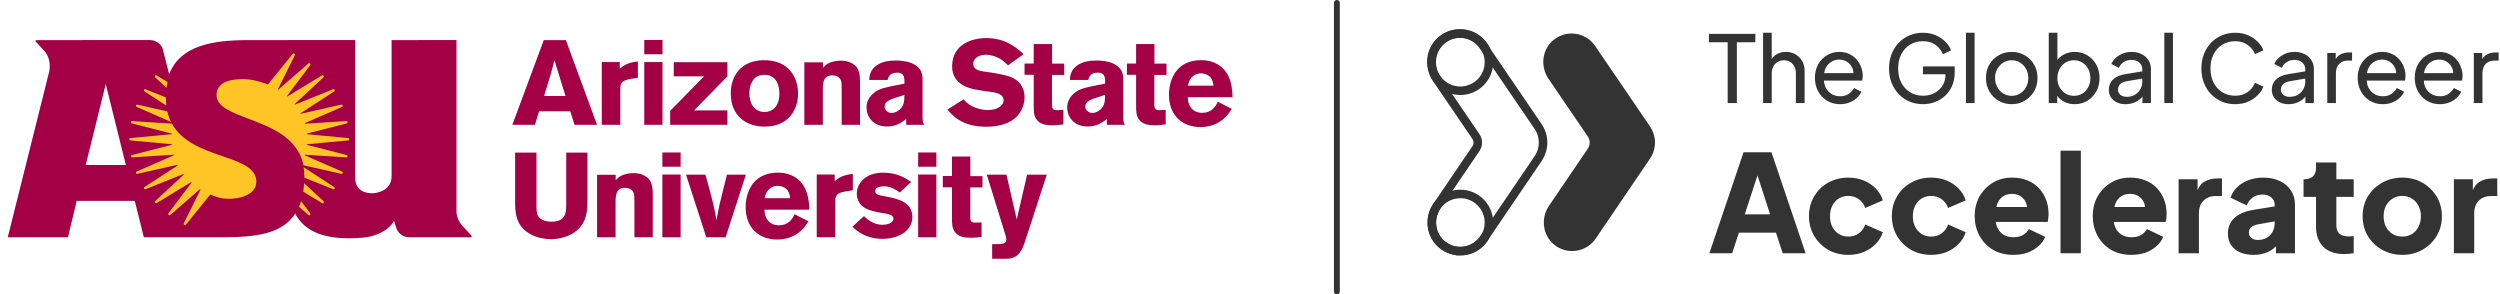
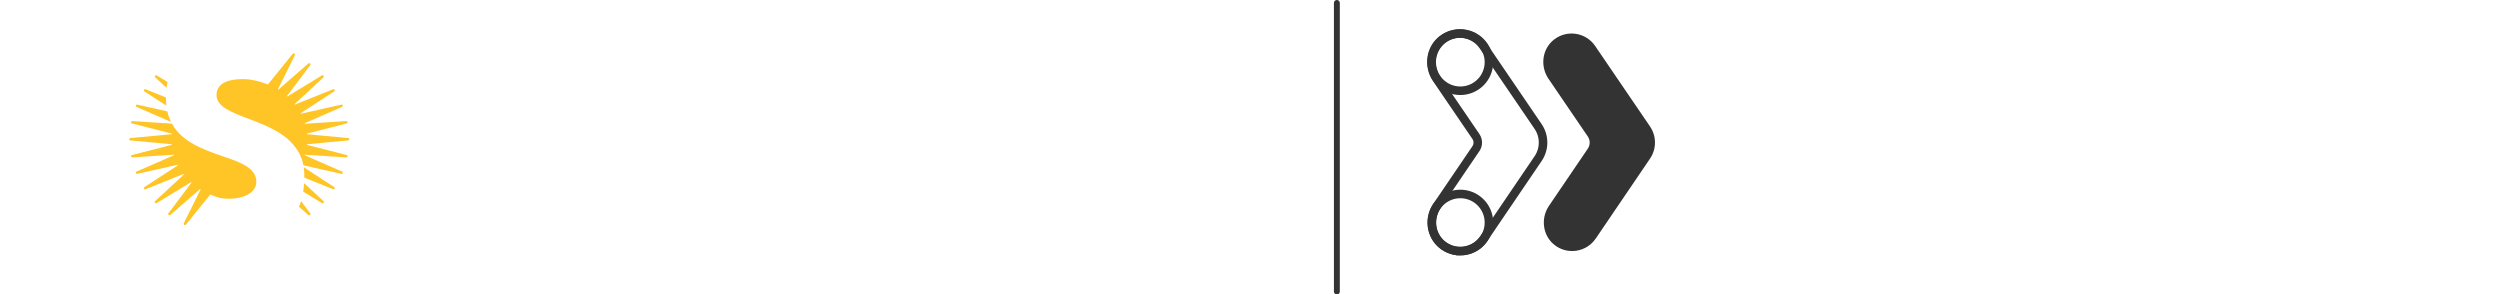
<svg xmlns="http://www.w3.org/2000/svg" width="849" height="100" viewBox="0 0 849 100" fill="none">
-   <path d="M586.717 35V14.343H580.347V11.505H596.115V14.343H589.839V35H586.717ZM598.747 35V11.127H601.68V21.313L601.144 21.029C601.565 19.957 602.237 19.127 603.163 18.538C604.109 17.928 605.212 17.623 606.474 17.623C607.693 17.623 608.776 17.897 609.722 18.443C610.689 18.99 611.446 19.747 611.993 20.714C612.56 21.681 612.844 22.774 612.844 23.994V35H609.88V24.94C609.88 23.994 609.701 23.195 609.344 22.543C609.007 21.891 608.534 21.387 607.925 21.029C607.315 20.651 606.611 20.462 605.812 20.462C605.034 20.462 604.329 20.651 603.699 21.029C603.068 21.387 602.574 21.902 602.216 22.575C601.859 23.226 601.68 24.015 601.68 24.94V35H598.747ZM624.862 35.379C623.222 35.379 621.761 34.989 620.479 34.212C619.196 33.434 618.187 32.372 617.451 31.026C616.715 29.66 616.347 28.136 616.347 26.454C616.347 24.751 616.705 23.237 617.42 21.912C618.155 20.588 619.144 19.547 620.384 18.79C621.646 18.012 623.054 17.623 624.61 17.623C625.871 17.623 626.986 17.855 627.953 18.317C628.941 18.759 629.771 19.368 630.444 20.146C631.138 20.903 631.664 21.776 632.021 22.764C632.4 23.731 632.589 24.74 632.589 25.791C632.589 26.023 632.568 26.285 632.526 26.58C632.505 26.853 632.473 27.116 632.431 27.368H618.492V24.845H630.728L629.34 25.98C629.53 24.887 629.425 23.91 629.025 23.048C628.626 22.186 628.037 21.502 627.259 20.998C626.481 20.493 625.598 20.241 624.61 20.241C623.622 20.241 622.718 20.493 621.898 20.998C621.078 21.502 620.437 22.228 619.974 23.174C619.533 24.099 619.354 25.203 619.438 26.485C619.354 27.726 619.543 28.819 620.006 29.765C620.489 30.69 621.162 31.415 622.024 31.941C622.907 32.446 623.864 32.698 624.894 32.698C626.029 32.698 626.986 32.435 627.764 31.909C628.542 31.384 629.172 30.711 629.656 29.891L632.116 31.152C631.779 31.93 631.254 32.645 630.539 33.297C629.845 33.928 629.015 34.432 628.047 34.811C627.101 35.189 626.04 35.379 624.862 35.379ZM653.06 35.379C651.399 35.379 649.864 35.084 648.455 34.495C647.047 33.886 645.827 33.034 644.797 31.941C643.767 30.848 642.957 29.565 642.369 28.093C641.801 26.622 641.517 25.013 641.517 23.268C641.517 21.502 641.801 19.883 642.369 18.412C642.936 16.94 643.735 15.658 644.765 14.564C645.796 13.471 647.015 12.63 648.424 12.041C649.832 11.431 651.367 11.127 653.028 11.127C654.647 11.127 656.098 11.411 657.38 11.978C658.684 12.546 659.777 13.282 660.66 14.186C661.564 15.09 662.205 16.057 662.584 17.087L659.808 18.443C659.262 17.077 658.41 15.994 657.254 15.195C656.098 14.396 654.689 13.996 653.028 13.996C651.388 13.996 649.927 14.386 648.644 15.163C647.383 15.941 646.395 17.024 645.68 18.412C644.965 19.799 644.608 21.418 644.608 23.268C644.608 25.098 644.965 26.706 645.68 28.093C646.416 29.481 647.415 30.564 648.676 31.342C649.958 32.12 651.42 32.509 653.06 32.509C654.489 32.509 655.782 32.204 656.939 31.594C658.095 30.984 659.01 30.143 659.682 29.071C660.355 27.999 660.691 26.758 660.691 25.35V23.899L662.111 25.224H653.028V22.543H663.814V24.624C663.814 26.264 663.53 27.747 662.962 29.071C662.394 30.396 661.617 31.531 660.628 32.477C659.64 33.402 658.494 34.117 657.191 34.622C655.887 35.126 654.51 35.379 653.06 35.379ZM667.642 35V11.127H670.575V35H667.642ZM683.199 35.379C681.559 35.379 680.077 35 678.752 34.243C677.428 33.465 676.376 32.404 675.599 31.058C674.821 29.712 674.432 28.188 674.432 26.485C674.432 24.782 674.81 23.268 675.567 21.944C676.345 20.619 677.396 19.568 678.721 18.79C680.045 18.012 681.538 17.623 683.199 17.623C684.839 17.623 686.321 18.012 687.646 18.79C688.97 19.547 690.011 20.588 690.768 21.912C691.546 23.237 691.935 24.761 691.935 26.485C691.935 28.209 691.535 29.744 690.736 31.09C689.937 32.414 688.875 33.465 687.551 34.243C686.247 35 684.797 35.379 683.199 35.379ZM683.199 32.54C684.25 32.54 685.196 32.277 686.037 31.752C686.899 31.226 687.572 30.501 688.056 29.576C688.56 28.651 688.812 27.62 688.812 26.485C688.812 25.329 688.56 24.309 688.056 23.426C687.572 22.522 686.899 21.807 686.037 21.282C685.196 20.735 684.25 20.462 683.199 20.462C682.127 20.462 681.159 20.735 680.297 21.282C679.457 21.807 678.784 22.522 678.279 23.426C677.775 24.309 677.522 25.329 677.522 26.485C677.522 27.62 677.775 28.651 678.279 29.576C678.784 30.501 679.457 31.226 680.297 31.752C681.159 32.277 682.127 32.54 683.199 32.54ZM704.559 35.379C703.192 35.379 701.941 35.074 700.806 34.464C699.691 33.854 698.829 32.992 698.22 31.878L698.63 31.373V35H695.76V11.127H698.693V21.66L698.251 20.935C698.882 19.925 699.744 19.127 700.837 18.538C701.931 17.928 703.182 17.623 704.59 17.623C706.188 17.623 707.618 18.012 708.879 18.79C710.162 19.568 711.171 20.63 711.907 21.975C712.643 23.3 713.01 24.814 713.01 26.517C713.01 28.178 712.643 29.681 711.907 31.026C711.171 32.372 710.162 33.434 708.879 34.212C707.618 34.989 706.178 35.379 704.559 35.379ZM704.338 32.54C705.41 32.54 706.367 32.277 707.208 31.752C708.049 31.226 708.7 30.511 709.163 29.607C709.647 28.682 709.888 27.652 709.888 26.517C709.888 25.339 709.647 24.309 709.163 23.426C708.7 22.522 708.049 21.807 707.208 21.282C706.367 20.735 705.41 20.462 704.338 20.462C703.266 20.462 702.298 20.724 701.436 21.25C700.595 21.776 699.923 22.501 699.418 23.426C698.935 24.33 698.693 25.36 698.693 26.517C698.693 27.652 698.935 28.682 699.418 29.607C699.923 30.511 700.595 31.226 701.436 31.752C702.298 32.277 703.266 32.54 704.338 32.54ZM721.839 35.379C720.725 35.379 719.737 35.179 718.875 34.779C718.034 34.359 717.371 33.791 716.888 33.076C716.404 32.34 716.162 31.499 716.162 30.553C716.162 29.649 716.352 28.84 716.73 28.125C717.13 27.389 717.739 26.769 718.559 26.264C719.4 25.76 720.451 25.402 721.713 25.192L728.02 24.151V26.611L722.375 27.557C721.282 27.747 720.483 28.093 719.978 28.598C719.495 29.103 719.253 29.723 719.253 30.459C719.253 31.152 719.526 31.731 720.073 32.193C720.641 32.656 721.345 32.887 722.186 32.887C723.258 32.887 724.183 32.666 724.961 32.225C725.76 31.762 726.38 31.142 726.822 30.364C727.284 29.586 727.516 28.724 727.516 27.778V23.458C727.516 22.532 727.169 21.786 726.475 21.218C725.802 20.63 724.909 20.335 723.794 20.335C722.827 20.335 721.965 20.588 721.208 21.092C720.472 21.576 719.926 22.228 719.568 23.048L717.014 21.723C717.329 20.945 717.834 20.251 718.528 19.642C719.221 19.011 720.031 18.517 720.956 18.159C721.881 17.802 722.848 17.623 723.857 17.623C725.161 17.623 726.307 17.876 727.295 18.38C728.283 18.864 729.05 19.547 729.597 20.43C730.165 21.292 730.449 22.301 730.449 23.458V35H727.579V31.783L728.115 31.973C727.757 32.645 727.274 33.234 726.664 33.739C726.054 34.243 725.34 34.643 724.52 34.937C723.7 35.231 722.806 35.379 721.839 35.379ZM734.996 35V11.127H737.929V35H734.996ZM759.095 35.379C757.434 35.379 755.899 35.084 754.491 34.495C753.103 33.886 751.884 33.034 750.832 31.941C749.802 30.848 749.003 29.565 748.436 28.093C747.868 26.622 747.584 25.013 747.584 23.268C747.584 21.502 747.868 19.883 748.436 18.412C749.003 16.94 749.802 15.658 750.832 14.564C751.863 13.471 753.082 12.63 754.491 12.041C755.899 11.431 757.434 11.127 759.095 11.127C760.714 11.127 762.165 11.411 763.447 11.978C764.751 12.546 765.844 13.282 766.727 14.186C767.631 15.09 768.272 16.057 768.651 17.087L765.812 18.38C765.266 17.077 764.414 16.025 763.258 15.226C762.102 14.406 760.714 13.996 759.095 13.996C757.455 13.996 755.994 14.386 754.711 15.163C753.45 15.941 752.462 17.024 751.747 18.412C751.032 19.799 750.675 21.418 750.675 23.268C750.675 25.098 751.032 26.706 751.747 28.093C752.462 29.481 753.45 30.564 754.711 31.342C755.994 32.12 757.455 32.509 759.095 32.509C760.714 32.509 762.102 32.109 763.258 31.31C764.414 30.49 765.266 29.428 765.812 28.125L768.651 29.418C768.272 30.448 767.631 31.415 766.727 32.319C765.844 33.223 764.751 33.959 763.447 34.527C762.165 35.095 760.714 35.379 759.095 35.379ZM777.182 35.379C776.068 35.379 775.08 35.179 774.218 34.779C773.377 34.359 772.715 33.791 772.231 33.076C771.748 32.34 771.506 31.499 771.506 30.553C771.506 29.649 771.695 28.84 772.073 28.125C772.473 27.389 773.083 26.769 773.903 26.264C774.744 25.76 775.795 25.402 777.056 25.192L783.364 24.151V26.611L777.718 27.557C776.625 27.747 775.826 28.093 775.322 28.598C774.838 29.103 774.596 29.723 774.596 30.459C774.596 31.152 774.87 31.731 775.416 32.193C775.984 32.656 776.688 32.887 777.529 32.887C778.602 32.887 779.527 32.666 780.304 32.225C781.103 31.762 781.724 31.142 782.165 30.364C782.628 29.586 782.859 28.724 782.859 27.778V23.458C782.859 22.532 782.512 21.786 781.818 21.218C781.145 20.63 780.252 20.335 779.138 20.335C778.171 20.335 777.308 20.588 776.552 21.092C775.816 21.576 775.269 22.228 774.912 23.048L772.357 21.723C772.673 20.945 773.177 20.251 773.871 19.642C774.565 19.011 775.374 18.517 776.299 18.159C777.224 17.802 778.192 17.623 779.201 17.623C780.504 17.623 781.65 17.876 782.638 18.38C783.626 18.864 784.394 19.547 784.94 20.43C785.508 21.292 785.792 22.301 785.792 23.458V35H782.922V31.783L783.458 31.973C783.101 32.645 782.617 33.234 782.007 33.739C781.398 34.243 780.683 34.643 779.863 34.937C779.043 35.231 778.149 35.379 777.182 35.379ZM790.339 35V18.002H793.209V21.124L792.894 20.682C793.293 19.715 793.903 19 794.723 18.538C795.543 18.054 796.542 17.812 797.719 17.812H798.76V20.588H797.277C796.079 20.588 795.112 20.966 794.376 21.723C793.64 22.459 793.272 23.51 793.272 24.877V35H790.339ZM809.186 35.379C807.546 35.379 806.085 34.989 804.802 34.212C803.52 33.434 802.511 32.372 801.775 31.026C801.039 29.66 800.671 28.136 800.671 26.454C800.671 24.751 801.028 23.237 801.743 21.912C802.479 20.588 803.467 19.547 804.708 18.79C805.969 18.012 807.378 17.623 808.934 17.623C810.195 17.623 811.309 17.855 812.277 18.317C813.265 18.759 814.095 19.368 814.768 20.146C815.462 20.903 815.987 21.776 816.345 22.764C816.723 23.731 816.913 24.74 816.913 25.791C816.913 26.023 816.891 26.285 816.849 26.58C816.828 26.853 816.797 27.116 816.755 27.368H802.816V24.845H815.052L813.664 25.98C813.853 24.887 813.748 23.91 813.349 23.048C812.949 22.186 812.361 21.502 811.583 20.998C810.805 20.493 809.922 20.241 808.934 20.241C807.946 20.241 807.042 20.493 806.222 20.998C805.402 21.502 804.76 22.228 804.298 23.174C803.856 24.099 803.678 25.203 803.762 26.485C803.678 27.726 803.867 28.819 804.329 29.765C804.813 30.69 805.486 31.415 806.348 31.941C807.231 32.446 808.187 32.698 809.218 32.698C810.353 32.698 811.309 32.435 812.087 31.909C812.865 31.384 813.496 30.711 813.98 29.891L816.439 31.152C816.103 31.93 815.577 32.645 814.863 33.297C814.169 33.928 813.338 34.432 812.371 34.811C811.425 35.189 810.363 35.379 809.186 35.379ZM828.558 35.379C826.918 35.379 825.457 34.989 824.174 34.212C822.892 33.434 821.882 32.372 821.147 31.026C820.411 29.66 820.043 28.136 820.043 26.454C820.043 24.751 820.4 23.237 821.115 21.912C821.851 20.588 822.839 19.547 824.079 18.79C825.341 18.012 826.75 17.623 828.305 17.623C829.567 17.623 830.681 17.855 831.648 18.317C832.636 18.759 833.467 19.368 834.14 20.146C834.834 20.903 835.359 21.776 835.717 22.764C836.095 23.731 836.284 24.74 836.284 25.791C836.284 26.023 836.263 26.285 836.221 26.58C836.2 26.853 836.169 27.116 836.127 27.368H822.187V24.845H834.424L833.036 25.98C833.225 24.887 833.12 23.91 832.721 23.048C832.321 22.186 831.732 21.502 830.954 20.998C830.177 20.493 829.294 20.241 828.305 20.241C827.317 20.241 826.413 20.493 825.593 20.998C824.773 21.502 824.132 22.228 823.67 23.174C823.228 24.099 823.049 25.203 823.133 26.485C823.049 27.726 823.239 28.819 823.701 29.765C824.185 30.69 824.857 31.415 825.719 31.941C826.602 32.446 827.559 32.698 828.589 32.698C829.725 32.698 830.681 32.435 831.459 31.909C832.237 31.384 832.868 30.711 833.351 29.891L835.811 31.152C835.475 31.93 834.949 32.645 834.234 33.297C833.541 33.928 832.71 34.432 831.743 34.811C830.797 35.189 829.735 35.379 828.558 35.379ZM840.108 35V18.002H842.978V21.124L842.663 20.682C843.062 19.715 843.672 19 844.492 18.538C845.312 18.054 846.311 17.812 847.488 17.812H848.529V20.588H847.046C845.848 20.588 844.881 20.966 844.145 21.723C843.409 22.459 843.041 23.51 843.041 24.877V35H840.108ZM580.506 86L592.105 51.71H601.586L613.185 86H605.407L603.105 79.004H590.54L588.239 86H580.506ZM592.519 72.79H601.126L595.879 56.589H597.812L592.519 72.79ZM627.679 86.552C625.162 86.552 622.892 85.985 620.867 84.849C618.872 83.683 617.277 82.103 616.08 80.109C614.914 78.114 614.331 75.874 614.331 73.389C614.331 70.903 614.914 68.679 616.08 66.715C617.246 64.72 618.841 63.156 620.867 62.02C622.892 60.885 625.162 60.317 627.679 60.317C629.55 60.317 631.284 60.639 632.88 61.284C634.475 61.928 635.841 62.833 636.976 63.999C638.111 65.135 638.924 66.485 639.415 68.05L633.432 70.627C633.002 69.369 632.266 68.372 631.223 67.635C630.21 66.899 629.029 66.531 627.679 66.531C626.482 66.531 625.408 66.822 624.457 67.405C623.536 67.988 622.8 68.801 622.247 69.845C621.726 70.888 621.465 72.085 621.465 73.435C621.465 74.785 621.726 75.982 622.247 77.025C622.8 78.068 623.536 78.881 624.457 79.464C625.408 80.047 626.482 80.339 627.679 80.339C629.059 80.339 630.256 79.971 631.269 79.234C632.281 78.498 633.002 77.5 633.432 76.242L639.415 78.866C638.955 80.339 638.157 81.658 637.022 82.824C635.887 83.99 634.521 84.911 632.926 85.586C631.33 86.23 629.581 86.552 627.679 86.552ZM655.816 86.552C653.3 86.552 651.029 85.985 649.004 84.849C647.009 83.683 645.414 82.103 644.217 80.109C643.051 78.114 642.468 75.874 642.468 73.389C642.468 70.903 643.051 68.679 644.217 66.715C645.383 64.72 646.979 63.156 649.004 62.02C651.029 60.885 653.3 60.317 655.816 60.317C657.688 60.317 659.421 60.639 661.017 61.284C662.613 61.928 663.978 62.833 665.113 63.999C666.249 65.135 667.062 66.485 667.553 68.05L661.569 70.627C661.14 69.369 660.403 68.372 659.36 67.635C658.347 66.899 657.166 66.531 655.816 66.531C654.619 66.531 653.545 66.822 652.594 67.405C651.674 67.988 650.937 68.801 650.385 69.845C649.863 70.888 649.602 72.085 649.602 73.435C649.602 74.785 649.863 75.982 650.385 77.025C650.937 78.068 651.674 78.881 652.594 79.464C653.545 80.047 654.619 80.339 655.816 80.339C657.197 80.339 658.393 79.971 659.406 79.234C660.419 78.498 661.14 77.5 661.569 76.242L667.553 78.866C667.092 80.339 666.295 81.658 665.159 82.824C664.024 83.99 662.659 84.911 661.063 85.586C659.467 86.23 657.718 86.552 655.816 86.552ZM683.723 86.552C681.054 86.552 678.737 85.969 676.773 84.803C674.809 83.607 673.29 82.011 672.216 80.017C671.143 78.022 670.606 75.813 670.606 73.389C670.606 70.873 671.158 68.633 672.263 66.669C673.398 64.705 674.917 63.156 676.819 62.02C678.722 60.885 680.87 60.317 683.263 60.317C685.257 60.317 687.022 60.639 688.556 61.284C690.09 61.897 691.379 62.772 692.422 63.907C693.496 65.043 694.309 66.362 694.862 67.865C695.414 69.338 695.69 70.949 695.69 72.698C695.69 73.189 695.659 73.68 695.598 74.171C695.567 74.631 695.491 75.03 695.368 75.368H676.543V70.305H691.456L688.188 72.698C688.495 71.379 688.479 70.213 688.142 69.2C687.804 68.157 687.206 67.344 686.347 66.761C685.518 66.147 684.49 65.84 683.263 65.84C682.066 65.84 681.038 66.132 680.179 66.715C679.32 67.298 678.676 68.157 678.246 69.292C677.816 70.428 677.648 71.808 677.74 73.435C677.617 74.846 677.786 76.089 678.246 77.163C678.706 78.237 679.412 79.081 680.363 79.694C681.314 80.277 682.465 80.569 683.815 80.569C685.043 80.569 686.086 80.323 686.945 79.832C687.835 79.341 688.525 78.666 689.016 77.807L694.539 80.431C694.048 81.658 693.266 82.732 692.192 83.653C691.149 84.573 689.906 85.294 688.464 85.816C687.022 86.307 685.441 86.552 683.723 86.552ZM699.756 86V51.158H706.66V86H699.756ZM723.817 86.552C721.147 86.552 718.83 85.969 716.867 84.803C714.903 83.607 713.384 82.011 712.31 80.017C711.236 78.022 710.699 75.813 710.699 73.389C710.699 70.873 711.251 68.633 712.356 66.669C713.491 64.705 715.01 63.156 716.913 62.02C718.815 60.885 720.963 60.317 723.356 60.317C725.351 60.317 727.115 60.639 728.649 61.284C730.184 61.897 731.472 62.772 732.516 63.907C733.59 65.043 734.403 66.362 734.955 67.865C735.507 69.338 735.784 70.949 735.784 72.698C735.784 73.189 735.753 73.68 735.692 74.171C735.661 74.631 735.584 75.03 735.461 75.368H716.637V70.305H731.549L728.281 72.698C728.588 71.379 728.573 70.213 728.235 69.2C727.898 68.157 727.299 67.344 726.44 66.761C725.612 66.147 724.584 65.84 723.356 65.84C722.16 65.84 721.132 66.132 720.273 66.715C719.413 67.298 718.769 68.157 718.339 69.292C717.91 70.428 717.741 71.808 717.833 73.435C717.71 74.846 717.879 76.089 718.339 77.163C718.8 78.237 719.505 79.081 720.457 79.694C721.408 80.277 722.559 80.569 723.909 80.569C725.136 80.569 726.179 80.323 727.039 79.832C727.928 79.341 728.619 78.666 729.11 77.807L734.633 80.431C734.142 81.658 733.36 82.732 732.286 83.653C731.242 84.573 730 85.294 728.557 85.816C727.115 86.307 725.535 86.552 723.817 86.552ZM739.849 86V60.87H746.293V66.899L745.832 66.025C746.385 63.907 747.29 62.48 748.548 61.744C749.837 60.977 751.356 60.593 753.105 60.593H754.578V66.577H752.414C750.727 66.577 749.361 67.098 748.318 68.142C747.275 69.154 746.753 70.596 746.753 72.468V86H739.849ZM765.382 86.552C763.572 86.552 762.007 86.261 760.687 85.678C759.368 85.095 758.355 84.266 757.649 83.192C756.944 82.088 756.591 80.784 756.591 79.28C756.591 77.869 756.913 76.626 757.557 75.552C758.202 74.447 759.184 73.527 760.503 72.79C761.853 72.054 763.526 71.532 765.52 71.225L773.206 69.983V75.046L766.763 76.196C765.781 76.38 765.029 76.703 764.507 77.163C763.986 77.593 763.725 78.222 763.725 79.05C763.725 79.817 764.016 80.415 764.599 80.845C765.182 81.275 765.904 81.489 766.763 81.489C767.898 81.489 768.895 81.244 769.754 80.753C770.614 80.262 771.273 79.602 771.734 78.774C772.225 77.915 772.47 76.979 772.47 75.966V69.43C772.47 68.479 772.086 67.681 771.319 67.037C770.583 66.393 769.57 66.07 768.282 66.07C767.054 66.07 765.965 66.408 765.014 67.083C764.093 67.758 763.418 68.648 762.989 69.753L757.465 67.129C757.956 65.718 758.739 64.506 759.813 63.493C760.887 62.48 762.175 61.698 763.679 61.146C765.182 60.593 766.824 60.317 768.604 60.317C770.721 60.317 772.593 60.701 774.219 61.468C775.845 62.235 777.103 63.309 777.993 64.69C778.914 66.04 779.374 67.62 779.374 69.43V86H772.93V81.95L774.495 81.674C773.759 82.778 772.946 83.699 772.056 84.435C771.166 85.141 770.169 85.662 769.064 86C767.959 86.368 766.732 86.552 765.382 86.552ZM796.093 86.276C793.055 86.276 790.692 85.463 789.005 83.837C787.348 82.18 786.519 79.879 786.519 76.933V66.853H782.285V60.87H782.515C783.804 60.87 784.786 60.547 785.461 59.903C786.166 59.258 786.519 58.292 786.519 57.003V55.162H793.423V60.87H799.315V66.853H793.423V76.472C793.423 77.332 793.577 78.053 793.884 78.636C794.19 79.188 794.666 79.602 795.31 79.879C795.955 80.155 796.753 80.293 797.704 80.293C797.919 80.293 798.164 80.277 798.44 80.247C798.716 80.216 799.008 80.185 799.315 80.155V86C798.854 86.061 798.333 86.123 797.75 86.184C797.167 86.246 796.614 86.276 796.093 86.276ZM815.834 86.552C813.348 86.552 811.077 85.985 809.022 84.849C806.996 83.714 805.37 82.165 804.143 80.201C802.946 78.206 802.348 75.951 802.348 73.435C802.348 70.888 802.946 68.633 804.143 66.669C805.37 64.705 806.996 63.156 809.022 62.02C811.077 60.885 813.348 60.317 815.834 60.317C818.319 60.317 820.574 60.885 822.599 62.02C824.625 63.156 826.236 64.705 827.432 66.669C828.66 68.633 829.273 70.888 829.273 73.435C829.273 75.951 828.66 78.206 827.432 80.201C826.236 82.165 824.625 83.714 822.599 84.849C820.574 85.985 818.319 86.552 815.834 86.552ZM815.834 80.339C817.092 80.339 818.181 80.047 819.101 79.464C820.053 78.881 820.789 78.068 821.311 77.025C821.863 75.982 822.139 74.785 822.139 73.435C822.139 72.085 821.863 70.903 821.311 69.891C820.789 68.847 820.053 68.034 819.101 67.451C818.181 66.838 817.092 66.531 815.834 66.531C814.576 66.531 813.471 66.838 812.52 67.451C811.568 68.034 810.817 68.847 810.264 69.891C809.743 70.903 809.482 72.085 809.482 73.435C809.482 74.785 809.743 75.982 810.264 77.025C810.817 78.068 811.568 78.881 812.52 79.464C813.471 80.047 814.576 80.339 815.834 80.339ZM833.341 86V60.87H839.784V66.899L839.324 66.025C839.876 63.907 840.782 62.48 842.04 61.744C843.328 60.977 844.847 60.593 846.596 60.593H848.069V66.577H845.906C844.218 66.577 842.853 67.098 841.81 68.142C840.766 69.154 840.245 70.596 840.245 72.468V86H833.341Z" fill="#333333" />
  <path d="M533.882 85.251C531.888 85.251 529.879 84.641 528.136 83.357C523.911 80.244 523.086 74.233 526.034 69.893L539.219 50.49C540.065 49.242 540.065 47.599 539.219 46.351L525.862 26.747C522.928 22.436 523.71 16.475 527.878 13.34C532.325 9.99 538.616 11.066 541.715 15.614L560.351 42.958C562.589 46.243 562.596 50.562 560.358 53.854L541.909 81.012C540.037 83.766 536.988 85.258 533.889 85.258L533.882 85.251Z" fill="#333333" />
  <path d="M495.88 85.251C493.886 85.251 491.878 84.641 490.135 83.358C485.91 80.244 485.085 74.233 488.033 69.893L501.217 50.49C502.064 49.242 502.064 47.599 501.217 46.351L487.854 26.747C484.92 22.436 485.702 16.475 489.869 13.34C494.317 9.99 500.608 11.066 503.706 15.614L522.342 42.958C524.58 46.243 524.588 50.562 522.35 53.854L503.9 81.012C502.028 83.766 498.979 85.258 495.88 85.258V85.251Z" stroke="#333333" stroke-width="2.901" stroke-miterlimit="10" />
  <path d="M495.924 85.308C501.292 85.308 505.644 80.957 505.644 75.589C505.644 70.221 501.292 65.869 495.924 65.869C490.556 65.869 486.205 70.221 486.205 75.589C486.205 80.957 490.556 85.308 495.924 85.308Z" stroke="#333333" stroke-width="2.901" stroke-miterlimit="10" />
  <path d="M495.924 30.821C501.292 30.821 505.644 26.469 505.644 21.101C505.644 15.733 501.292 11.382 495.924 11.382C490.556 11.382 486.205 15.733 486.205 21.101C486.205 26.469 490.556 30.821 495.924 30.821Z" stroke="#333333" stroke-width="2.901" stroke-miterlimit="10" />
-   <path d="M334.903 12.932C329.943 12.932 323.338 15.133 323.338 22.547C323.338 28.74 329.31 30.002 331.082 30.368C332.626 30.694 334.22 30.896 335.789 31.099C337.915 31.385 340.825 31.753 340.825 34.034C340.825 36.031 338.37 37.374 335.511 37.374C333.84 37.374 331.892 37.01 329.968 35.99C328.551 35.217 327.944 34.563 327.21 33.748L321.744 37.212C323.54 39.289 326.754 43.035 334.853 43.035C338.902 43.035 343.052 42.18 345.659 39.167C347.177 37.417 347.936 35.134 347.936 33.056C347.936 29.797 346.266 27.233 342.976 26.011C341.356 25.44 337.231 24.663 334.169 24.296C332.955 24.133 330.5 23.808 330.5 21.608C330.5 20.223 331.917 18.594 334.777 18.594C336.624 18.594 338.446 19.289 339.458 19.859C340.597 20.511 341.432 21.286 342.318 22.181L347.632 18.392C345.127 16.151 341.534 12.932 334.903 12.932ZM218.788 13.585V18.431H224.981V13.585H218.788ZM12.637 13.619C12.078 13.619 11.872 13.8 12.157 14.192C12.157 14.192 13.199 15.181 15.093 17.349C17.718 20.348 16.695 24.35 16.695 24.35L2.638 80.565H23.091L26.032 68.222H45.773L48.848 80.565H75.774C86.831 80.565 95.82 79.442 100.251 72.546C103.566 78.84 110.703 81.789 123.295 80.704C127.681 80.329 131.973 78.281 133.813 75.012L134.683 77.724C135.407 79.368 136.91 80.57 139.051 80.57H159.623C160.183 80.57 160.362 80.403 160.079 80.013C160.079 80.013 158.975 78.791 157.153 76.821C154.896 74.395 155.017 71.825 155.017 71.825V13.617L132.983 13.618V60.169C132.712 64.579 128.402 65.697 126.023 65.618C122.605 65.514 120.615 63.587 120.615 60.303V13.616L99.155 13.617C99.155 13.617 90.192 13.627 84.029 13.627C72.282 13.627 61.198 15.435 57.447 25.208L55.233 16.552C54.691 14.832 52.839 13.617 50.997 13.617L12.637 13.619ZM184.665 13.624L173.988 42.386L181.648 42.384L183.078 37.782H193.674L195.099 42.384H202.759L192.163 13.621L184.665 13.624ZM351.049 14.968V21.569H347.936V25.398H351.049V35.664C351.049 37.703 351.074 39.21 351.935 40.473C353.276 42.428 355.655 42.547 357.806 42.547C358.945 42.547 359.754 42.426 361.121 42.221V37.336L358.869 37.419C357.198 37.419 357.198 36.316 357.249 35.013V25.437H361.399V21.608H357.274V14.968H351.049ZM385.82 14.968V21.569H382.708V25.398H385.82V35.664C385.82 37.703 385.846 39.21 386.706 40.473C388.047 42.428 390.426 42.547 392.577 42.547C393.716 42.547 394.526 42.426 395.867 42.221V37.336L393.64 37.419C391.97 37.419 391.97 36.316 391.995 35.013V25.437H396.145V21.608H392.046V14.968H385.82ZM407.888 20.428C399.511 20.428 396.981 27.029 396.981 32.162C396.981 39.13 401.409 43.159 407.736 43.159C411.152 43.159 413.936 41.856 415.758 40.146C416.872 39.127 417.606 38.069 418.34 36.969L413.607 34.563C412.823 36.071 411.633 38.312 408.217 38.312C404.851 38.312 403.333 35.664 403.383 33.017H418.567C418.491 30.613 418.34 26.459 415.556 23.486C412.823 20.552 409.153 20.428 407.888 20.428ZM258.958 20.452C251.791 20.674 248.172 25.601 248.172 31.712C248.172 39.575 253.643 42.997 259.616 42.997C267.941 42.997 271.029 37.09 271.029 31.712C271.029 27.842 269.131 20.956 260.451 20.467C259.919 20.439 259.438 20.437 258.958 20.452ZM188.291 20.467L192.044 32.606H184.748C185.401 30.447 186.499 27.068 187.109 24.909C187.517 23.442 187.924 21.933 188.291 20.467ZM304.383 20.551C301.878 20.551 299.372 20.875 297.399 22.424C295.501 23.93 295.298 25.685 295.172 27.152H301.448C301.599 26.378 301.979 24.667 304.738 24.667C306.99 24.667 307.066 26.293 307.142 27.27V28.412C304.51 28.901 300.461 29.635 298.74 30.368C296.994 31.102 294.261 33.058 294.261 36.481C294.261 39.453 296.336 42.957 301.245 42.957C304.383 42.957 306.18 41.608 307.749 40.427V42.385H313.899C313.418 41.651 313.291 41.325 313.291 39.044V26.663C313.291 21.163 306.99 20.551 304.383 20.551ZM372.534 20.551C370.029 20.551 367.498 20.875 365.55 22.424C363.626 23.93 363.424 25.685 363.323 27.152H369.573C369.751 26.378 370.105 24.667 372.889 24.667C375.116 24.667 375.217 26.293 375.293 27.27V28.412C372.636 28.901 368.612 29.635 366.891 30.368C365.145 31.102 362.412 33.058 362.412 36.481C362.412 39.453 364.487 42.957 369.371 42.957C372.509 42.957 374.306 41.608 375.9 40.427V42.385H382.05C381.569 41.651 381.442 41.325 381.442 39.044V26.663C381.442 21.163 375.141 20.551 372.534 20.551ZM285.454 20.59C283.961 20.59 282.569 20.959 281.582 21.366C280.494 21.896 280.089 22.383 279.481 23.036V21.159H273.155V42.385H279.431V30.897C279.431 28.249 279.431 25.601 282.721 25.601C283.961 25.601 285.049 26.091 285.555 27.231C285.783 27.801 285.833 28.493 285.833 30.408V42.385H292.059V27.844C292.059 24.544 291.502 22.626 289.25 21.445C288.162 20.834 286.719 20.59 285.454 20.59ZM216.63 20.877C213.367 21.203 211.859 22.138 210.475 23.318V21.08H204.361V42.385H210.637V30.408C210.637 27.719 211.533 27.271 214.547 26.742L216.63 26.416V20.877ZM218.788 21.08V42.385H224.981V21.08H218.788ZM228.812 21.119V25.927H239.084L227.592 37.66V42.385H247.031V37.498H235.703L247.031 25.927V21.119H228.812ZM407.863 24.909C408.951 24.909 410.14 25.314 410.925 26.09C411.81 27.026 411.988 28.207 412.089 29.103H403.409C403.611 28.207 403.813 27.229 404.674 26.292C405.281 25.642 406.344 24.909 407.863 24.909ZM260.02 25.418C260.881 25.452 261.944 25.702 262.931 26.618C264.12 27.759 264.677 29.596 264.677 31.959C264.677 35.3 263.007 38.026 259.616 38.026C256.123 38.026 254.478 35.054 254.478 31.673C254.478 30.206 254.782 28.74 255.541 27.517C256.402 26.174 257.464 25.561 259.261 25.437C259.489 25.417 259.742 25.406 260.02 25.418ZM35.911 28.54L42.744 56.03H29.101L35.911 28.54ZM307.149 32.201C307.124 34.401 307.023 36.359 304.948 37.66C304.29 38.069 303.556 38.353 302.796 38.353C301.329 38.353 300.418 37.212 300.418 36.193C300.418 34.564 302.063 33.953 303.125 33.545L307.149 32.201ZM375.3 32.201C375.25 34.401 375.174 36.359 373.099 37.66C372.441 38.069 371.707 38.353 370.948 38.353C369.48 38.353 368.569 37.212 368.569 36.193C368.569 34.564 370.214 33.953 371.277 33.545L375.3 32.201ZM224.94 51.778V56.63H231.138V51.778H224.94ZM311.806 51.778V56.63H317.981V51.778H311.806ZM174.934 51.821V67.869C174.894 71.78 174.894 76.834 180.436 79.688C182.389 80.705 184.958 81.233 187.117 81.233C188.342 81.233 194.742 80.986 197.839 76.017C199.426 73.409 199.464 70.639 199.504 67.869V51.821H192.292V69.701C192.252 71.942 192.252 75.284 187.36 75.284C185.568 75.284 183.612 74.836 182.713 73.328C182.225 72.433 182.184 71.213 182.184 69.746V51.821H174.934ZM323.295 53.164V59.767H320.182V63.589H323.295V73.857C323.295 75.896 323.32 77.401 324.181 78.663C325.522 80.619 327.901 80.745 330.052 80.745C331.191 80.745 332.001 80.621 333.342 80.419V75.531L331.115 75.61C329.445 75.61 329.445 74.515 329.495 73.209V63.634H333.645V59.804H329.52V53.164H323.295ZM264.153 58.626C255.751 58.626 253.221 65.223 253.221 70.358C253.221 77.325 257.675 81.352 263.976 81.352C267.418 81.352 270.176 80.055 272.023 78.342C273.112 77.325 273.846 76.263 274.579 75.162L269.847 72.759C269.088 74.267 267.898 76.505 264.482 76.505C261.091 76.505 259.573 73.854 259.623 71.208H274.833C274.757 68.805 274.579 64.651 271.821 61.679C269.088 58.745 265.418 58.626 264.153 58.626ZM299.937 58.626C293.99 58.626 290.978 62.251 290.978 65.754C290.978 67.343 291.611 68.81 292.547 69.746C293.484 70.682 294.8 71.211 296.09 71.58C297.027 71.864 298.014 72.068 298.95 72.23C300.165 72.435 301.632 72.557 302.569 73.047C302.948 73.25 303.404 73.533 303.404 74.267C303.404 75.855 301.101 76.341 299.608 76.341C297.229 76.341 295.129 75.084 293.408 73.412L289.46 76.994C290.801 78.258 293.863 81.109 299.76 81.109C304.77 81.109 309.832 78.666 309.832 73.654C309.832 68.603 304.872 67.462 300.595 66.688C298.545 66.321 297.204 66.078 297.204 64.854C297.204 64.244 297.76 63.268 300.215 63.268C301.683 63.268 303.556 63.837 305.555 65.382L309.427 61.8C307.959 60.783 304.948 58.626 299.937 58.626ZM215.078 58.788C213.57 58.788 212.183 59.152 211.204 59.559C210.103 60.088 209.701 60.576 209.088 61.229V59.357H202.766V80.581H209.045V69.094C209.045 66.445 209.045 63.796 212.345 63.796C213.567 63.796 214.668 64.287 215.159 65.428C215.402 66 215.445 66.69 215.445 68.605V80.581H221.678V66.035C221.678 62.736 221.106 60.821 218.864 59.643C217.766 59.03 216.344 58.788 215.078 58.788ZM289.612 59.068C286.347 59.395 284.854 60.336 283.462 61.515V59.276H277.363V80.581H283.639V68.605C283.639 65.914 284.525 65.468 287.537 64.94L289.612 64.613V59.068ZM224.94 59.276V80.581H231.138V59.276H224.94ZM311.806 59.276V80.581H317.981V59.276H311.806ZM232.973 59.316L239.856 80.581H246.421L253.296 59.316H246.866L245.56 64.53C244.297 69.541 244.178 70.07 243.321 74.795C242.63 70.723 242.179 68.767 239.57 59.316H232.973ZM335.113 59.316L341.465 79.85C341.592 80.297 341.744 80.824 341.744 81.352C341.744 82.86 340.149 82.865 339.137 82.903H336.935V87.874H341.465C343.085 87.833 344.527 87.752 345.995 86.164C347.058 84.982 347.488 83.677 347.994 82.291L355.485 59.316H348.804L345.287 74.552L341.794 59.316H335.113ZM264.102 63.106C265.216 63.106 266.38 63.513 267.165 64.287C268.05 65.223 268.227 66.404 268.354 67.3H259.674C259.876 66.404 260.079 65.428 260.939 64.49C261.546 63.839 262.609 63.106 264.102 63.106Z" fill="#A30046" />
  <path d="M99.679 18.13C99.576 18.142 99.474 18.196 99.391 18.298L90.989 28.688C90.989 28.688 86.77 26.902 82.795 26.87C79.09 26.84 76.349 27.5 74.841 28.975C73.968 29.831 73.532 30.931 73.532 32.255C73.532 34.062 74.555 35.555 76.739 36.939C78.698 38.16 81.408 39.2 84.288 40.285C88.036 41.712 92.302 43.321 95.797 45.729C102.486 50.338 103.01 56.124 103.01 56.124L115.926 59.035C116.402 59.142 116.62 58.464 116.172 58.269L103.549 52.759C103.437 52.711 103.481 52.542 103.602 52.547L117.619 53.447C118.11 53.478 118.219 52.772 117.743 52.651L104.27 49.203C104.149 49.172 104.161 48.998 104.285 48.985L118.267 47.68C118.753 47.637 118.753 46.931 118.267 46.885L104.285 45.58C104.161 45.57 104.151 45.4 104.27 45.367L117.743 41.914C118.217 41.793 118.11 41.087 117.619 41.12L103.602 42.018C103.481 42.026 103.437 41.861 103.549 41.811L116.172 36.296C116.62 36.101 116.402 35.423 115.926 35.532L102.233 38.618C102.114 38.646 102.046 38.487 102.149 38.421L113.479 31.045C113.897 30.773 113.565 30.133 113.102 30.319L100.231 35.487C100.12 35.532 100.024 35.383 100.112 35.299L109.83 26.287C110.202 25.941 109.762 25.352 109.326 25.615L97.652 32.715C97.549 32.778 97.437 32.649 97.508 32.552L105.353 22.132C105.662 21.722 105.118 21.216 104.731 21.554L94.578 30.388C94.487 30.467 94.355 30.363 94.411 30.255L100.122 18.762C100.297 18.412 99.986 18.095 99.679 18.13ZM52.895 25.551C52.606 25.621 52.424 26.015 52.703 26.272L56.544 29.835C56.63 29.263 56.777 28.452 56.898 27.848L53.206 25.605C53.1 25.539 52.991 25.528 52.895 25.551ZM49.119 30.309C48.851 30.424 48.745 30.832 49.056 31.035L56.483 35.871C56.395 35.031 56.357 33.917 56.359 33.09L49.43 30.309C49.316 30.263 49.208 30.271 49.119 30.309ZM46.624 35.532C46.145 35.423 45.928 36.101 46.376 36.296L58.075 41.406C57.559 40.397 57.088 39.059 56.82 37.834L46.624 35.532ZM44.913 41.12C44.427 41.09 44.311 41.788 44.784 41.91L58.308 45.373C58.422 45.403 58.409 45.567 58.293 45.58L44.26 46.885C43.779 46.931 43.779 47.634 44.26 47.68L58.262 48.985C58.384 48.998 58.397 49.17 58.278 49.203L44.784 52.661C44.313 52.782 44.427 53.478 44.913 53.447L58.951 52.547C59.072 52.539 59.113 52.711 58.999 52.759L46.376 58.269C45.928 58.464 46.145 59.142 46.624 59.035L60.264 55.962C60.396 55.931 60.469 56.106 60.36 56.179L49.056 63.531C48.641 63.801 48.97 64.441 49.43 64.257L62.271 59.104C62.395 59.053 62.496 59.21 62.4 59.301L52.692 68.309C52.323 68.651 52.761 69.233 53.191 68.969L64.817 61.904C64.938 61.831 65.07 61.98 64.986 62.094L57.205 72.425C56.896 72.837 57.445 73.341 57.832 73.002L67.866 64.272C67.98 64.173 68.147 64.3 68.079 64.434L62.425 75.805C62.193 76.273 62.828 76.68 63.157 76.273L71.412 66.045C71.412 66.045 73.755 67.199 75.987 67.409C79.95 67.785 83.551 66.915 85.523 65.122C86.548 64.191 87.059 63.06 87.059 61.783C87.059 56.991 81.714 55.145 75.494 53.007C69.106 50.791 61.833 48.282 58.386 41.983L44.913 41.12ZM103.124 56.776C103.382 58.056 103.357 60.333 103.357 60.333L113.102 64.252C113.568 64.439 113.897 63.794 113.479 63.52L103.124 56.776ZM103.281 62.208C103.235 63.23 102.979 65.097 102.979 65.097L109.357 68.969C109.787 69.233 110.23 68.651 109.86 68.309L103.281 62.208ZM102.253 68.319C102.013 69.114 101.552 70.244 101.552 70.244L104.731 73.017C105.118 73.353 105.662 72.845 105.353 72.435L102.253 68.319Z" fill="#FFC425" />
  <line x1="454" y1="1" x2="454" y2="99" stroke="#333333" stroke-width="2" stroke-linecap="round" />
</svg>